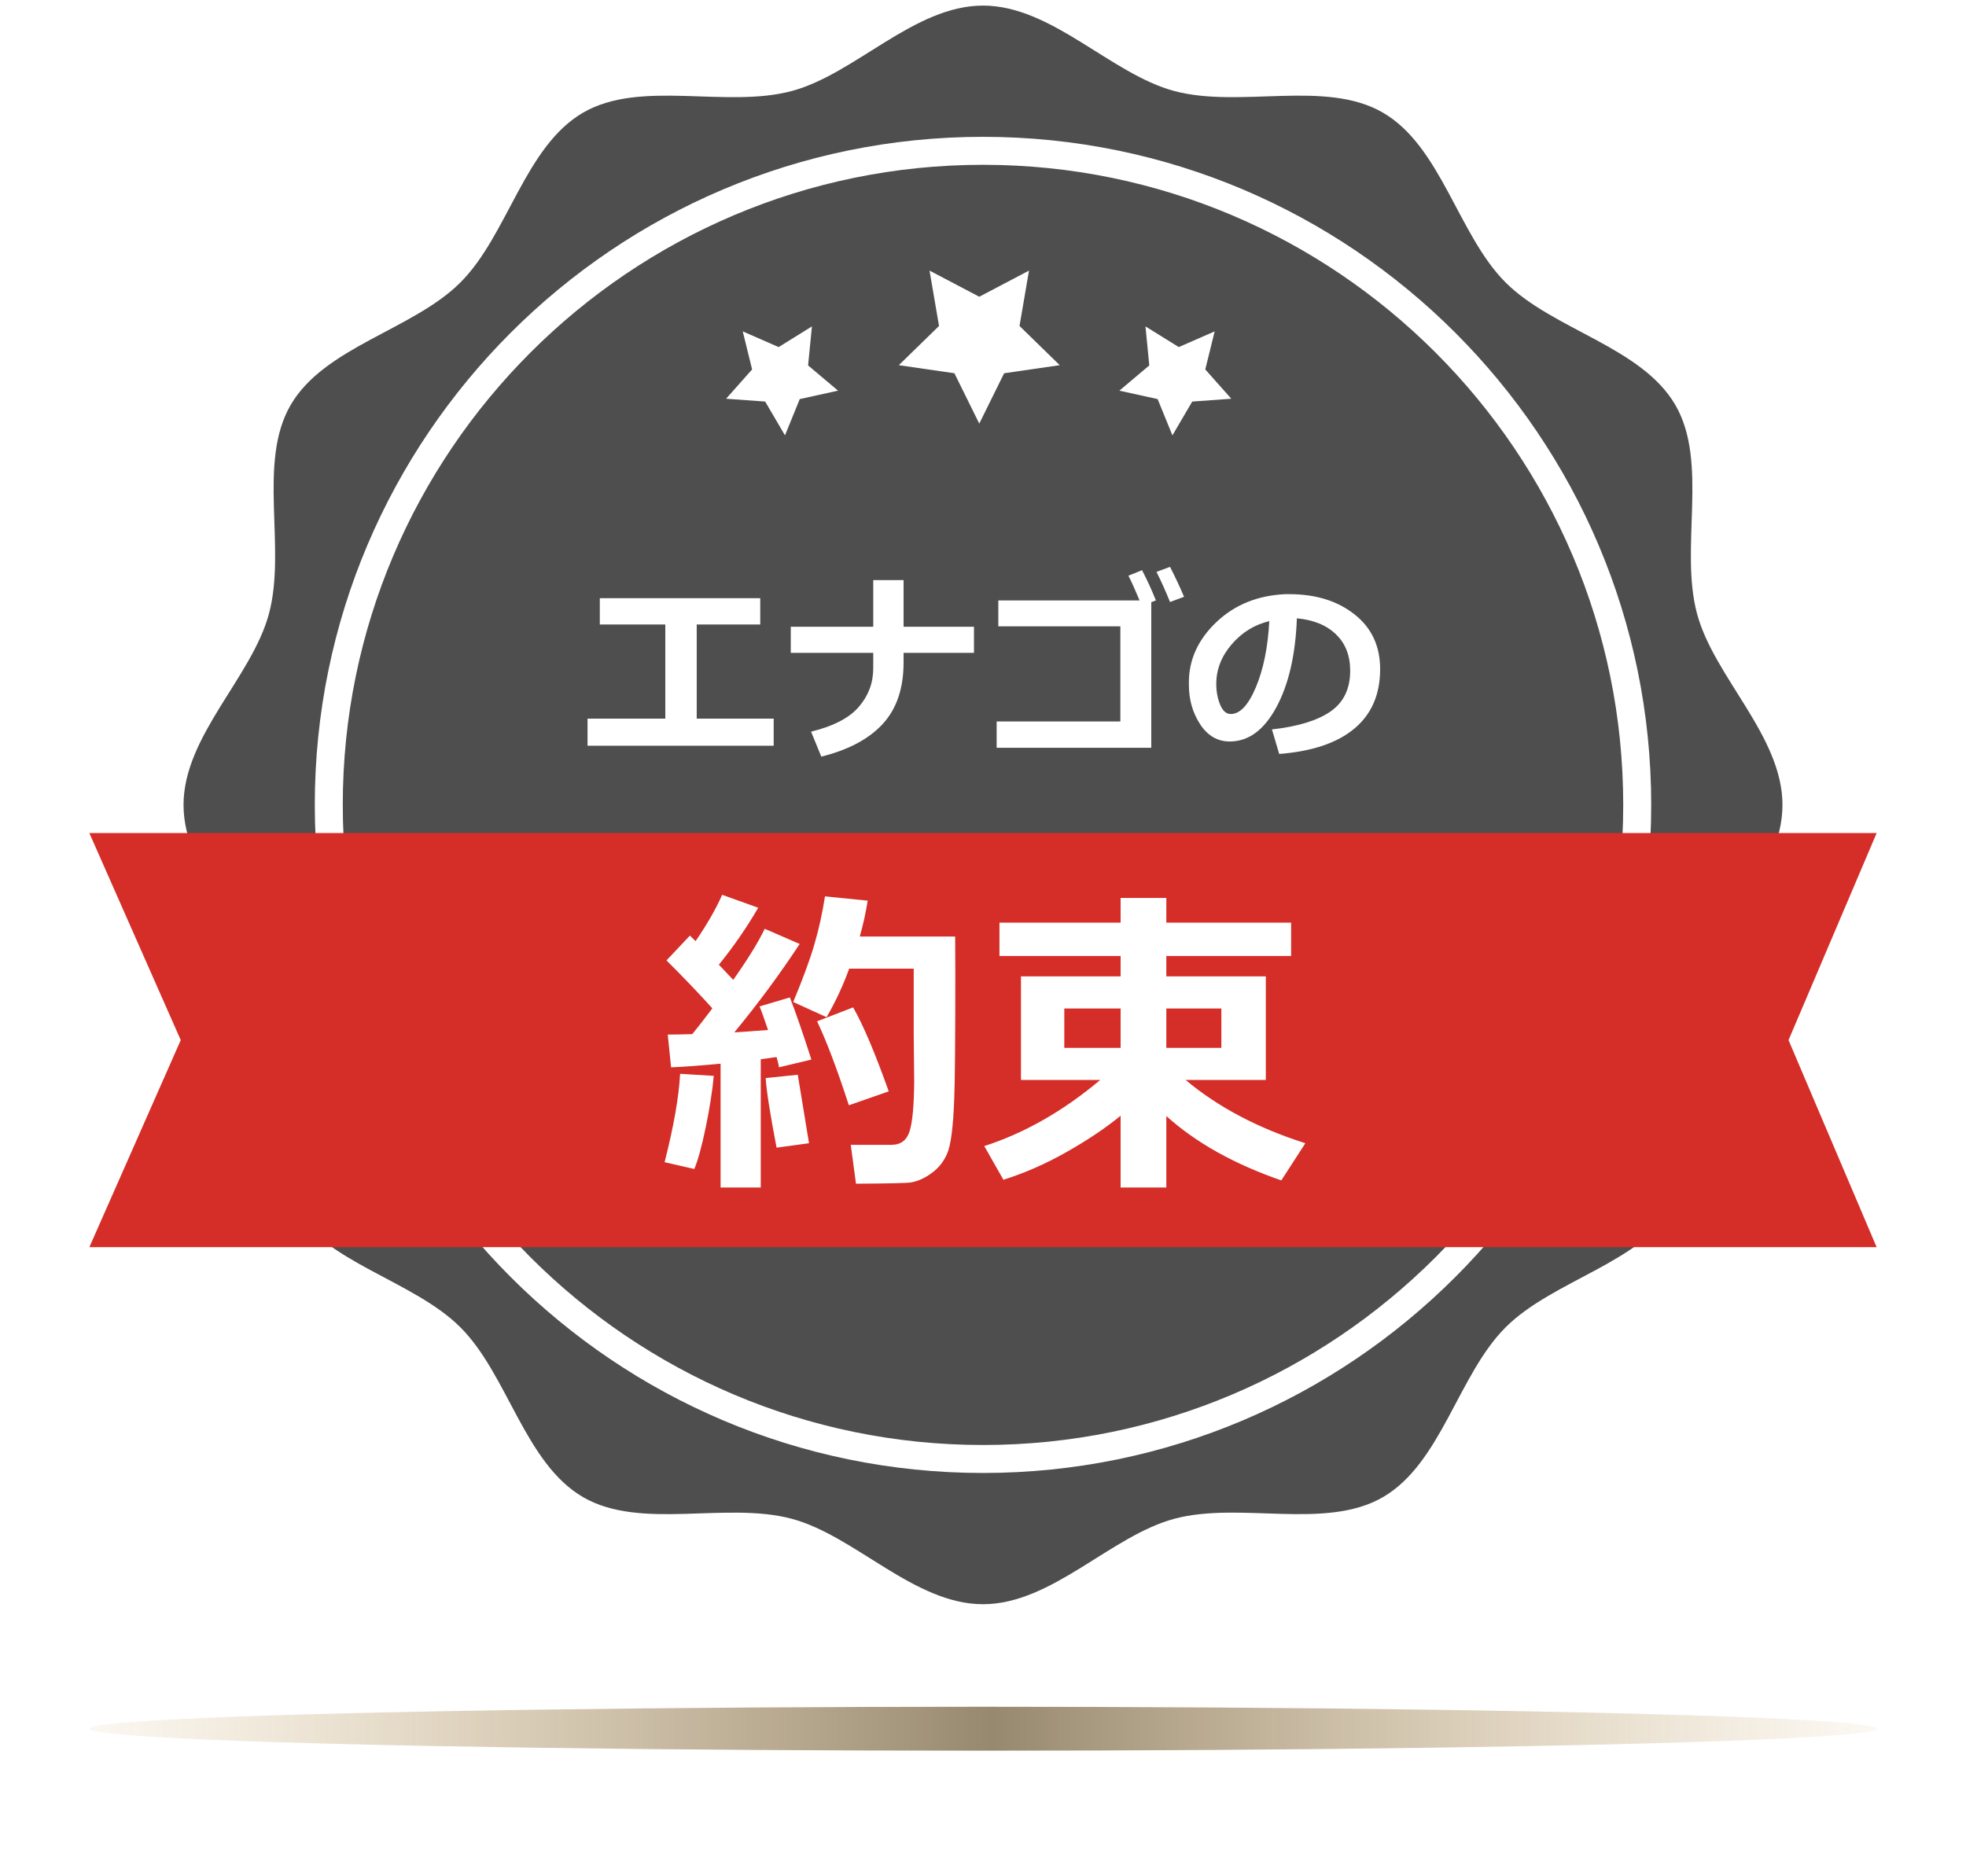
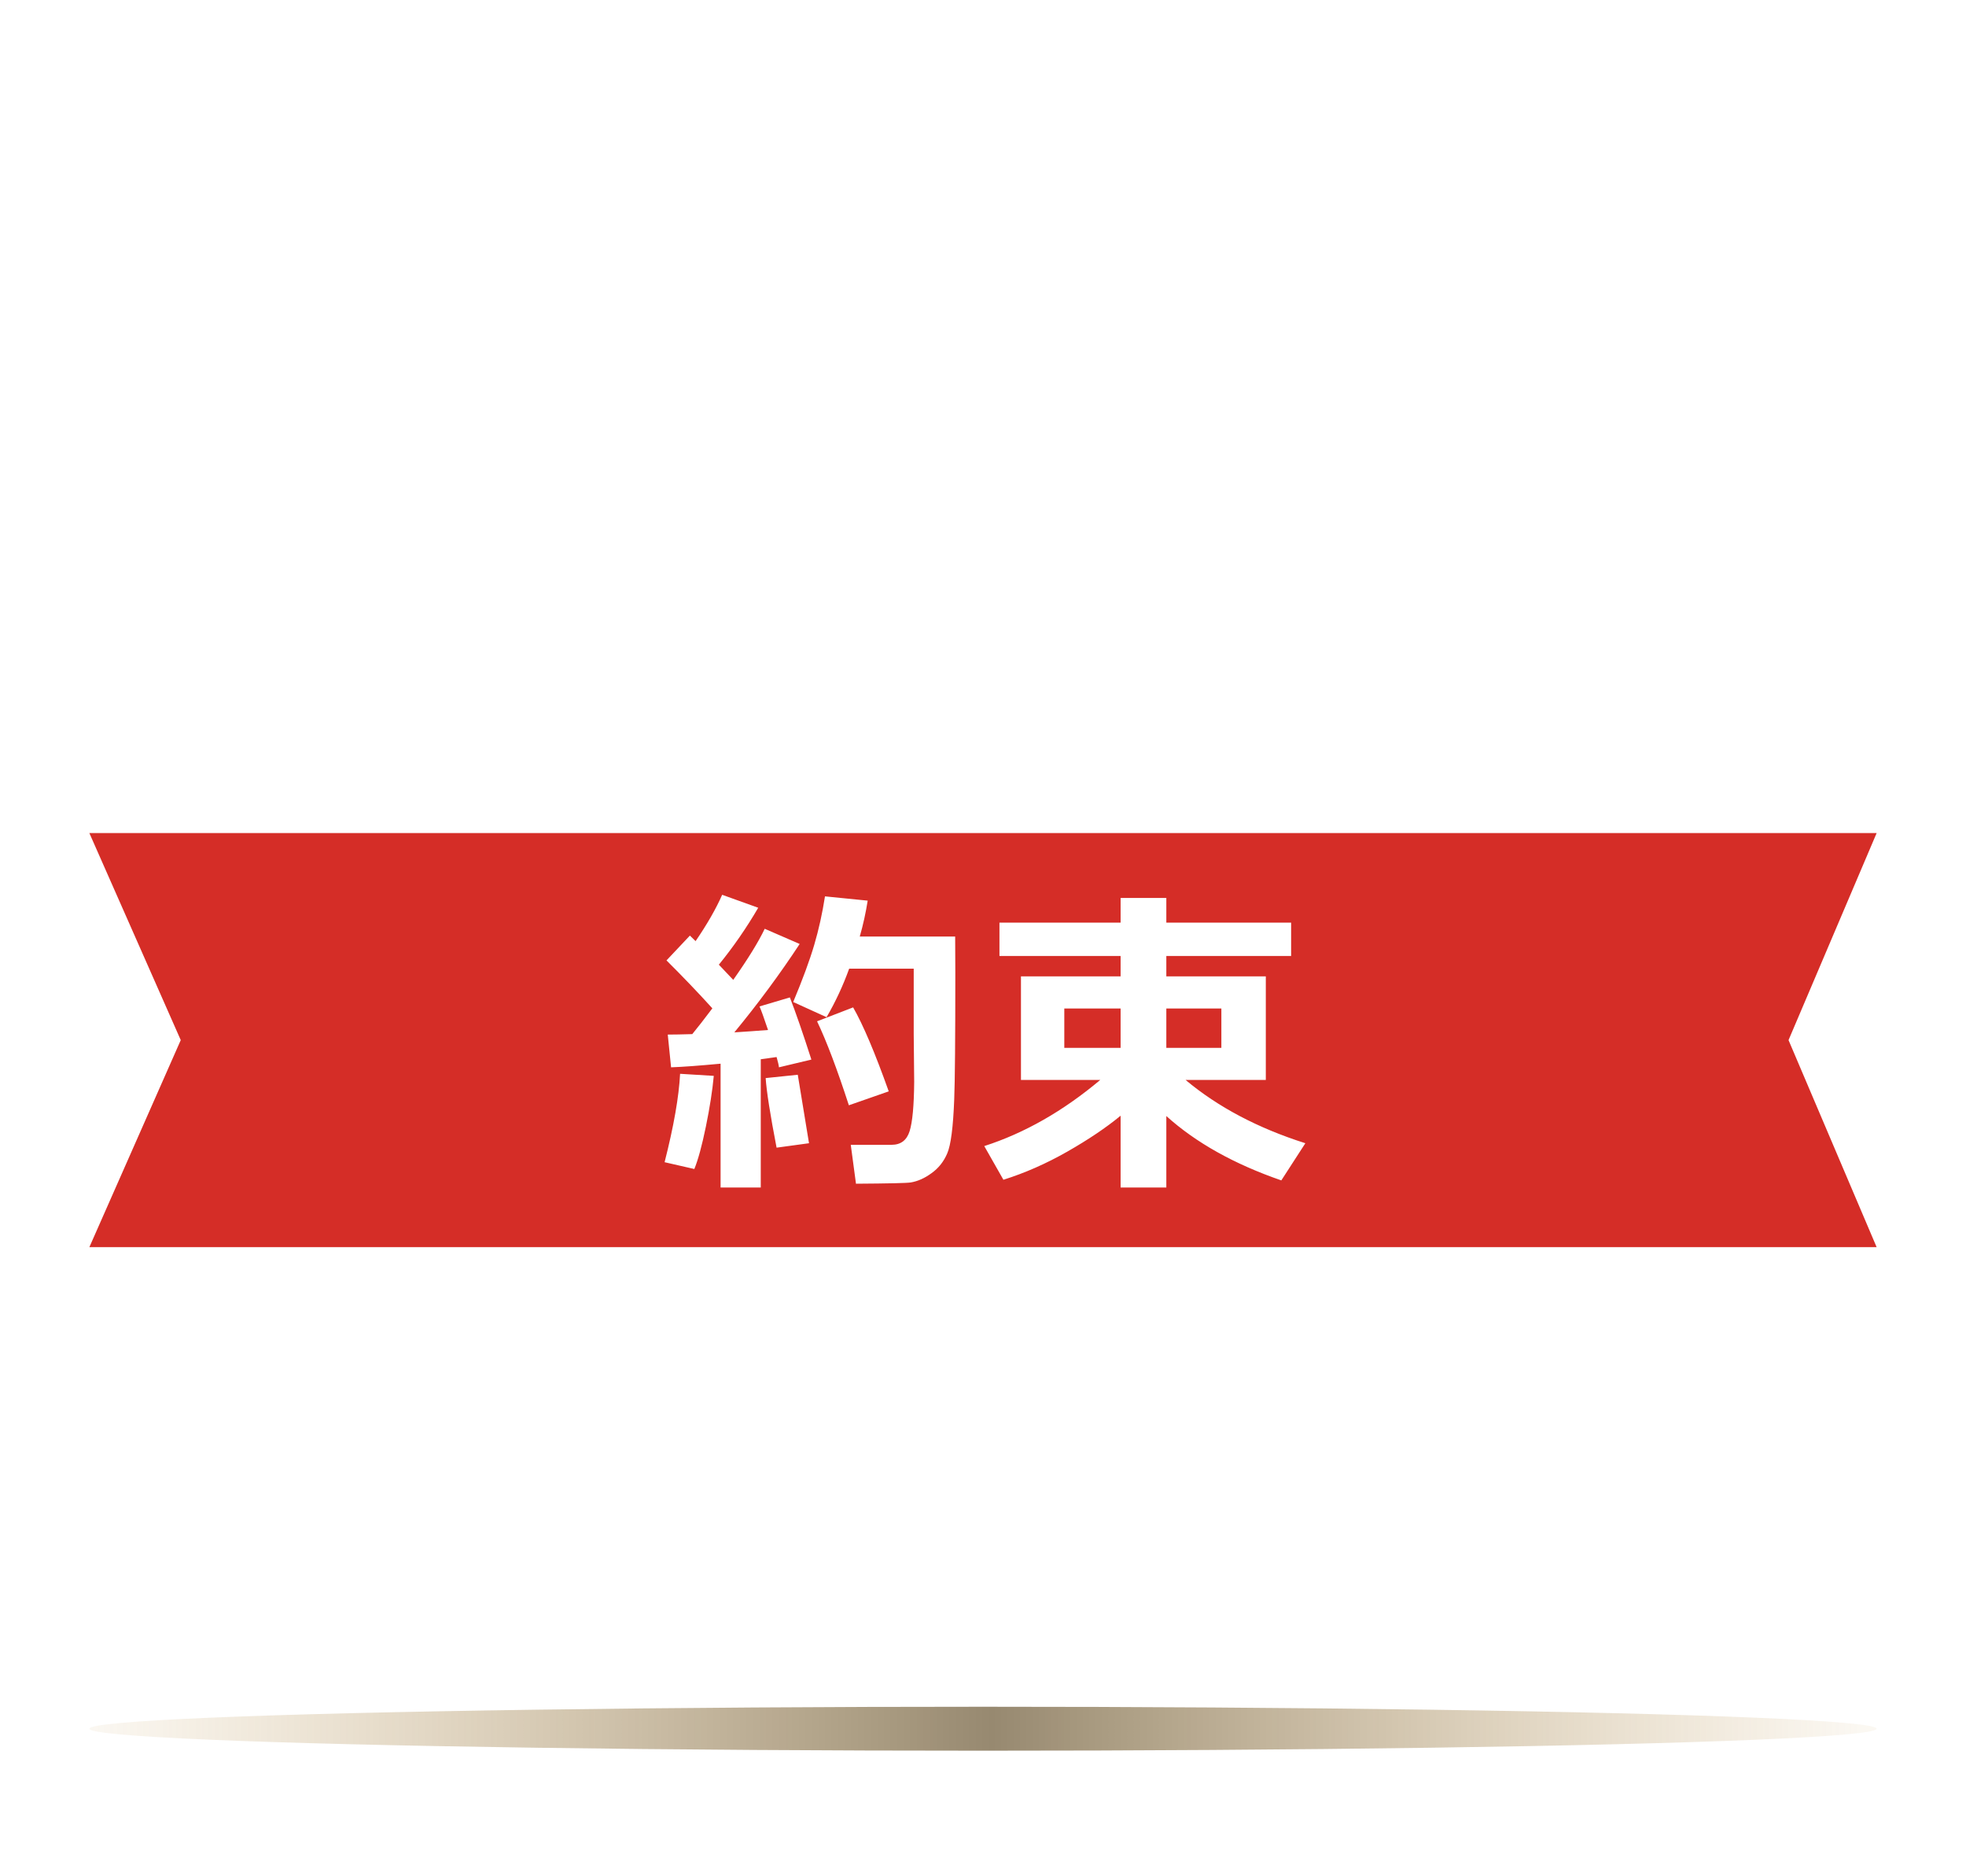
<svg xmlns="http://www.w3.org/2000/svg" width="176" height="168" viewBox="0 0 176 168" fill="none">
  <g clip-path="url(#clip0_674_801)">
-     <path d="M159.57 72.07C159.57 78.235 153.437 83.511 151.919 89.198C150.346 95.081 152.97 102.71 149.99 107.861C146.967 113.086 139.021 114.608 134.781 118.85C130.539 123.09 129.018 131.037 123.791 134.059C118.64 137.039 111.013 134.414 105.129 135.988C99.442 137.509 94.165 143.639 88 143.639C81.835 143.639 76.558 137.507 70.871 135.988C64.987 134.416 57.36 137.039 52.209 134.059C46.982 131.037 45.46 123.09 41.219 118.85C36.979 114.608 29.033 113.086 26.01 107.861C23.03 102.71 25.654 95.083 24.081 89.198C22.563 83.511 16.43 78.235 16.43 72.07C16.43 65.904 22.563 60.627 24.081 54.941C25.654 49.058 23.03 41.429 26.01 36.278C29.033 31.053 36.979 29.531 41.219 25.289C45.46 21.049 46.982 13.102 52.209 10.08C57.36 7.1 64.987 9.725 70.871 8.151C76.558 6.632 81.835 0.5 88 0.5C94.165 0.5 99.444 6.632 105.129 8.151C111.013 9.723 118.64 7.1 123.791 10.08C129.018 13.104 130.54 21.049 134.781 25.289C139.021 29.529 146.967 31.052 149.99 36.278C152.97 41.429 150.346 49.056 151.919 54.941C153.437 60.627 159.57 65.904 159.57 72.07Z" fill="#4E4E4E" />
    <path d="M88 131.888C55.015 131.888 28.181 105.054 28.181 72.069C28.181 39.085 55.015 12.251 88 12.251C120.985 12.251 147.819 39.085 147.819 72.069C147.819 105.054 120.985 131.888 88 131.888ZM88 14.756C56.397 14.756 30.686 40.467 30.686 72.069C30.686 103.672 56.397 129.383 88 129.383C119.603 129.383 145.314 103.672 145.314 72.069C145.314 40.467 119.603 14.756 88 14.756Z" fill="white" />
    <path d="M119.915 74.593H168L160.113 93.13L168 111.669H118.507H57.493H8L16.181 93.13L8 74.593H56.085H119.915Z" fill="#D52D27" />
    <path d="M68.105 106.328H64.508V95.241C62.601 95.42 61.124 95.529 60.076 95.566L59.779 92.635C60.307 92.635 61.039 92.621 61.974 92.593C62.455 92.007 63.054 91.238 63.772 90.285C62.507 88.888 61.138 87.457 59.666 85.994L61.761 83.771C61.941 83.941 62.111 84.106 62.271 84.267C63.309 82.747 64.102 81.364 64.65 80.118L67.878 81.279C66.821 83.091 65.646 84.79 64.353 86.376L65.641 87.736C66.963 85.857 67.902 84.333 68.459 83.162L71.588 84.522C69.814 87.221 67.864 89.86 65.74 92.437C66.647 92.38 67.652 92.31 68.756 92.225C68.379 91.101 68.124 90.398 67.992 90.115L70.71 89.308C71.23 90.639 71.872 92.494 72.636 94.873L69.733 95.566C69.715 95.378 69.644 95.071 69.521 94.646C69.21 94.693 68.737 94.759 68.105 94.844V106.328ZM76.629 105.988L76.162 102.505H79.815C80.637 102.505 81.175 102.099 81.43 101.287C81.685 100.475 81.822 99.003 81.84 96.869L81.798 92.579V86.731H76.02C75.473 88.25 74.798 89.699 73.996 91.078L71.008 89.718C71.857 87.689 72.485 85.985 72.891 84.606C73.297 83.228 73.618 81.779 73.854 80.259L77.677 80.642C77.507 81.727 77.271 82.799 76.969 83.856H85.508C85.517 84.545 85.522 85.635 85.522 87.127C85.522 93.037 85.489 96.808 85.423 98.441C85.329 100.924 85.121 102.533 84.8 103.27C84.488 104.006 84.021 104.596 83.398 105.04C82.784 105.493 82.161 105.771 81.529 105.875C81.208 105.932 79.575 105.969 76.629 105.988ZM79.561 97.719L75.992 98.965C74.944 95.736 73.996 93.23 73.146 91.446L76.374 90.2C77.271 91.767 78.333 94.273 79.561 97.719ZM63.899 96.331C63.777 97.653 63.541 99.168 63.191 100.876C62.842 102.576 62.498 103.841 62.158 104.671L59.496 104.062C60.317 100.834 60.779 98.195 60.883 96.147L63.899 96.331ZM72.424 102.363L69.521 102.76C68.945 99.777 68.62 97.7 68.544 96.529L71.418 96.232L72.424 102.363ZM100.319 99.899C99.026 100.966 97.435 102.038 95.547 103.114C93.659 104.19 91.752 105.03 89.827 105.634L88.113 102.618C91.719 101.457 95.179 99.484 98.493 96.699H91.398V87.424H100.319V85.598H89.473V82.61H100.319V80.401H104.412V82.61H115.584V85.598H104.412V87.424H113.318V96.699H106.139C109.037 99.125 112.61 101.013 116.858 102.363L114.706 105.691C110.477 104.228 107.045 102.307 104.412 99.928V106.328H100.319V99.899ZM100.319 90.299H95.278V93.825H100.319V90.299ZM109.339 93.825V90.299H104.412V93.825H109.339Z" fill="white" />
-     <path d="M69.262 66.77H52.598V64.344H59.559V55.916H53.696V53.56H68.058V55.916H62.371V64.344H69.262V66.77ZM80.89 59.317C80.89 61.637 80.266 63.474 79.018 64.828C77.775 66.175 75.944 67.148 73.524 67.746L72.61 65.513C74.614 65.021 76.041 64.277 76.891 63.281C77.746 62.285 78.174 61.139 78.174 59.844V58.456H70.791V56.118H78.174V51.943H80.89V56.118H87.191V58.456H80.89V59.317ZM103.064 66.955H89.222V64.599H100.296V56.083H89.371V53.762H102.019C101.62 52.807 101.286 52.069 101.017 51.547L102.238 51.055C102.695 51.928 103.108 52.831 103.478 53.762L103.064 53.92V66.955ZM106 53.437L104.743 53.903C104.356 52.942 103.952 52.042 103.53 51.205L104.743 50.756C105.188 51.618 105.607 52.511 106 53.437ZM114.517 67.508L113.866 65.311C116.192 65.053 117.941 64.517 119.113 63.703C120.285 62.888 120.871 61.672 120.871 60.055C120.871 58.702 120.449 57.618 119.605 56.803C118.762 55.983 117.593 55.502 116.099 55.362C115.976 58.643 115.36 61.303 114.253 63.342C113.151 65.376 111.763 66.392 110.087 66.392C108.997 66.392 108.115 65.879 107.441 64.854C106.768 63.823 106.431 62.645 106.431 61.321V61.101C106.431 59.074 107.245 57.281 108.874 55.722C110.509 54.158 112.568 53.317 115.053 53.2H115.413C117.786 53.2 119.734 53.803 121.258 55.01C122.787 56.211 123.552 57.846 123.552 59.915C123.552 62.182 122.781 63.958 121.24 65.241C119.705 66.524 117.464 67.28 114.517 67.508ZM113.629 55.617C112.311 55.927 111.188 56.619 110.263 57.691C109.343 58.763 108.883 59.947 108.883 61.242C108.883 61.91 108.997 62.525 109.226 63.087C109.454 63.65 109.773 63.931 110.184 63.931C111.01 63.931 111.76 63.128 112.434 61.523C113.107 59.917 113.506 57.949 113.629 55.617Z" fill="white" />
-     <path d="M87.666 37.93L85.44 33.42L80.462 32.698L84.063 29.186L83.213 24.229L87.666 26.569L92.119 24.229L91.269 29.186L94.87 32.698L89.892 33.42L87.666 37.93Z" fill="white" />
-     <path d="M70.273 38.981L68.499 35.955L65 35.702L67.33 33.078L66.491 29.671L69.706 31.077L72.686 29.226L72.342 32.718L75.023 34.979L71.596 35.733L70.273 38.981Z" fill="white" />
+     <path d="M69.262 66.77H52.598V64.344H59.559V55.916H53.696V53.56H68.058V55.916H62.371V64.344H69.262V66.77ZM80.89 59.317C80.89 61.637 80.266 63.474 79.018 64.828C77.775 66.175 75.944 67.148 73.524 67.746L72.61 65.513C74.614 65.021 76.041 64.277 76.891 63.281C77.746 62.285 78.174 61.139 78.174 59.844V58.456H70.791V56.118H78.174V51.943H80.89V56.118H87.191V58.456H80.89V59.317ZM103.064 66.955H89.222V64.599H100.296V56.083H89.371V53.762H102.019C101.62 52.807 101.286 52.069 101.017 51.547L102.238 51.055C102.695 51.928 103.108 52.831 103.478 53.762L103.064 53.92V66.955ZM106 53.437C104.356 52.942 103.952 52.042 103.53 51.205L104.743 50.756C105.188 51.618 105.607 52.511 106 53.437ZM114.517 67.508L113.866 65.311C116.192 65.053 117.941 64.517 119.113 63.703C120.285 62.888 120.871 61.672 120.871 60.055C120.871 58.702 120.449 57.618 119.605 56.803C118.762 55.983 117.593 55.502 116.099 55.362C115.976 58.643 115.36 61.303 114.253 63.342C113.151 65.376 111.763 66.392 110.087 66.392C108.997 66.392 108.115 65.879 107.441 64.854C106.768 63.823 106.431 62.645 106.431 61.321V61.101C106.431 59.074 107.245 57.281 108.874 55.722C110.509 54.158 112.568 53.317 115.053 53.2H115.413C117.786 53.2 119.734 53.803 121.258 55.01C122.787 56.211 123.552 57.846 123.552 59.915C123.552 62.182 122.781 63.958 121.24 65.241C119.705 66.524 117.464 67.28 114.517 67.508ZM113.629 55.617C112.311 55.927 111.188 56.619 110.263 57.691C109.343 58.763 108.883 59.947 108.883 61.242C108.883 61.91 108.997 62.525 109.226 63.087C109.454 63.65 109.773 63.931 110.184 63.931C111.01 63.931 111.76 63.128 112.434 61.523C113.107 59.917 113.506 57.949 113.629 55.617Z" fill="white" />
    <path d="M104.958 38.981L106.731 35.955L110.229 35.702L107.899 33.078L108.739 29.671L105.525 31.077L102.545 29.226L102.886 32.718L100.207 34.979L103.633 35.733L104.958 38.981Z" fill="white" />
  </g>
  <g filter="url(#filter0_f_674_801)">
    <ellipse cx="88" cy="154.787" rx="80" ry="1.967" fill="url(#paint0_linear_674_801)" fill-opacity="0.6" />
  </g>
  <defs>
    <filter id="filter0_f_674_801" x="0.131" y="144.95" width="175.738" height="19.672" filterUnits="userSpaceOnUse" color-interpolation-filters="sRGB">
      <feFlood flood-opacity="0" result="BackgroundImageFix" />
      <feBlend mode="normal" in="SourceGraphic" in2="BackgroundImageFix" result="shape" />
      <feGaussianBlur stdDeviation="3.934" result="effect1_foregroundBlur_674_801" />
    </filter>
    <linearGradient id="paint0_linear_674_801" x1="8" y1="154.787" x2="168" y2="154.787" gradientUnits="userSpaceOnUse">
      <stop stop-color="#B78226" stop-opacity="0.1" />
      <stop offset="0.505" stop-color="#513A11" />
      <stop offset="0.99" stop-color="#B78226" stop-opacity="0.1" />
    </linearGradient>
    <clipPath id="clip0_674_801">
      <rect width="160" height="143.139" fill="white" transform="translate(8 0.5)" />
    </clipPath>
  </defs>
</svg>